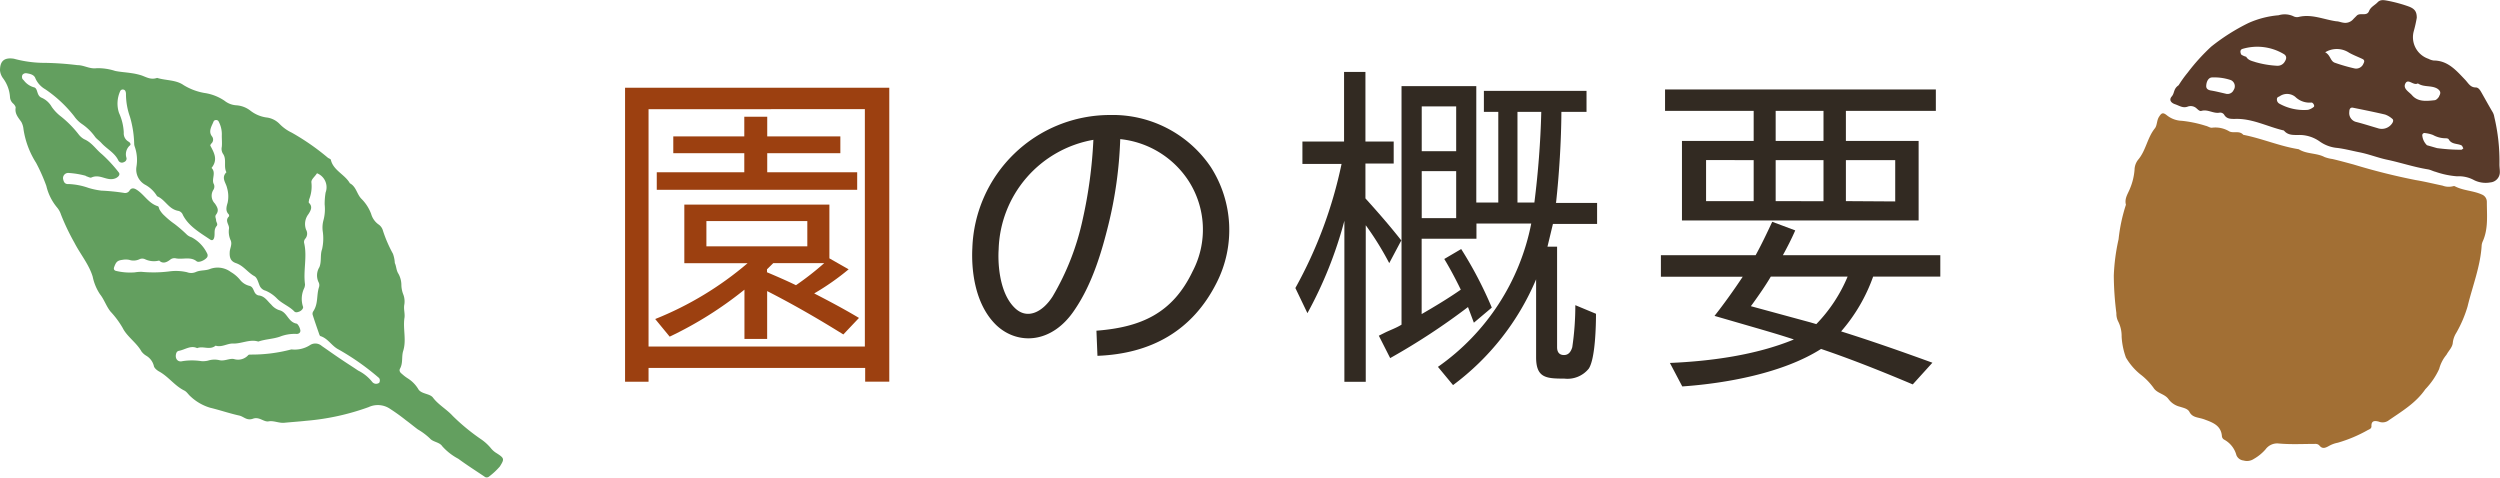
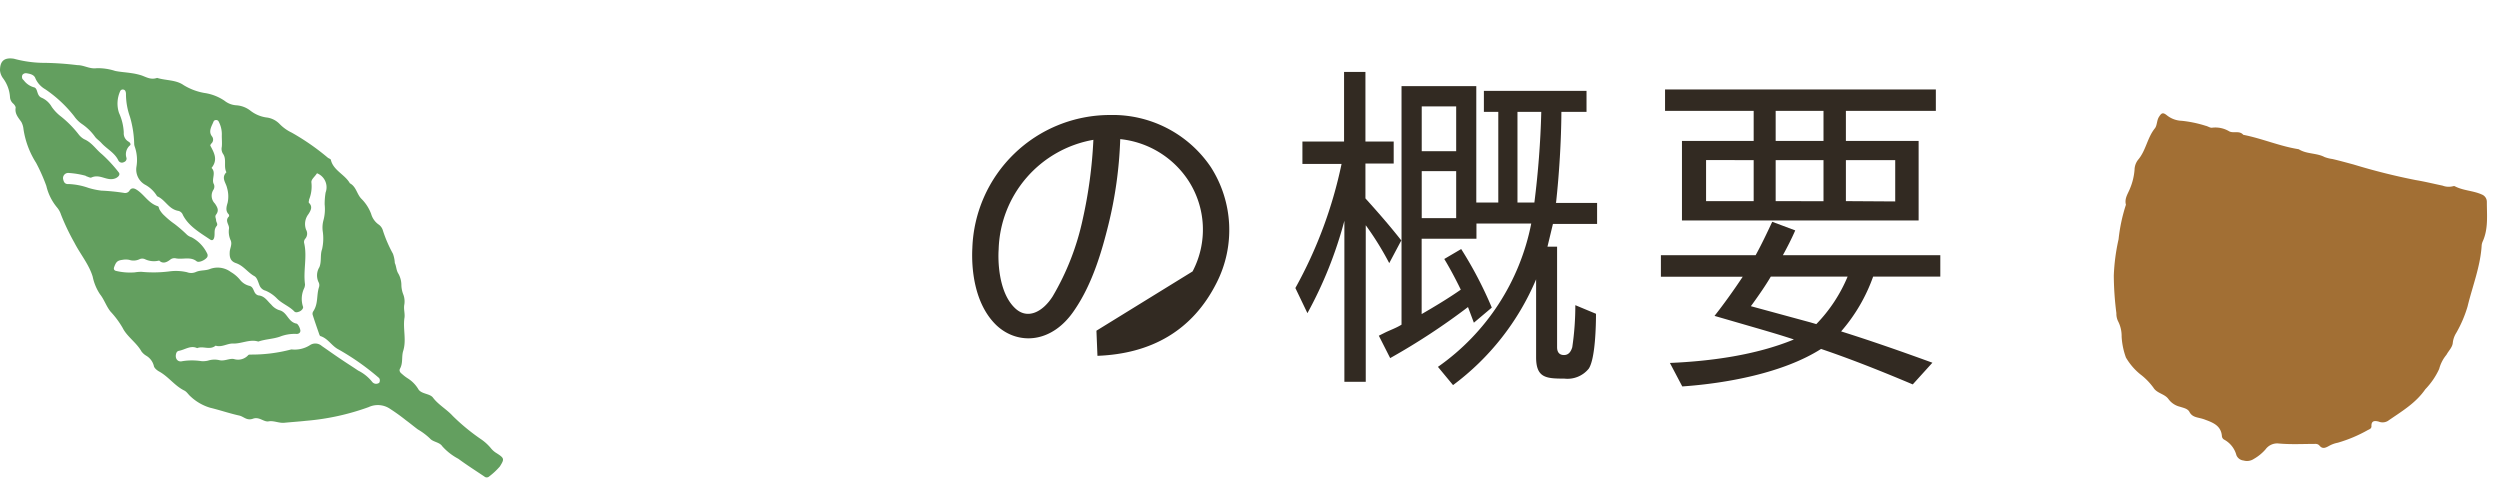
<svg xmlns="http://www.w3.org/2000/svg" width="319.33" height="61.01" viewBox="0 0 319.33 61.01">
  <defs>
    <style>.cls-1{fill:#a26f34;}.cls-1,.cls-2,.cls-3{fill-rule:evenodd;}.cls-2{fill:#583a2a;}.cls-3{fill:#639f5f;}.cls-4{fill:#9c4010;}.cls-5{fill:#322a22;}</style>
  </defs>
  <g id="レイヤー_2" data-name="レイヤー 2">
    <g id="page-titleのコピー">
      <g id="ol">
        <path class="cls-1" d="M312.49,45.32a4.65,4.65,0,0,0-.93,1.81,9.32,9.32,0,0,1-1.77,2.59c-1.23,1.79-3.06,2.85-4.79,4.05a1.31,1.31,0,0,1-1.17.08c-.51-.13-.95-.13-.92.6,0,.28-.22.37-.44.47a18,18,0,0,1-3.86,1.63,3.71,3.71,0,0,0-1.14.42c-.47.26-.84.41-1.23-.09a.66.66,0,0,0-.46-.18c-1.57,0-3.13.09-4.7-.05a1.84,1.84,0,0,0-1.7.75,5.74,5.74,0,0,1-1.48,1.21,1.58,1.58,0,0,1-1.33.21,1.1,1.1,0,0,1-.91-.68,3.18,3.18,0,0,0-1.59-2,.57.57,0,0,1-.26-.41c-.09-1.3-1.05-1.72-2.06-2.09a4.62,4.62,0,0,0-.66-.21c-.56-.14-1.11-.2-1.43-.82-.22-.42-.77-.51-1.22-.66A2.55,2.55,0,0,1,277,51c-.48-.7-1.48-.74-1.93-1.47a8.3,8.3,0,0,0-1.71-1.74,7.91,7.91,0,0,1-1.81-2.12A9.23,9.23,0,0,1,271,43a4.14,4.14,0,0,0-.47-2,2.22,2.22,0,0,1-.2-1A39.13,39.13,0,0,1,270,35.2a25.22,25.22,0,0,1,.61-4.64,21.39,21.39,0,0,1,.94-4.41c-.22-.81.28-1.43.54-2.12a7.75,7.75,0,0,0,.56-2.35,2.13,2.13,0,0,1,.46-1.28c1-1.18,1.16-2.79,2.13-4,.31-.38.23-1,.53-1.47s.48-.63,1-.21a3.21,3.21,0,0,0,1.91.71,15.14,15.14,0,0,1,3.06.64c.29.06.58.29.83.24a3.43,3.43,0,0,1,2.18.47c.57.28,1.29-.14,1.79.44,2.4.47,4.66,1.46,7.08,1.84,1,.64,2.27.46,3.3,1a4.67,4.67,0,0,0,1,.25c.91.21,1.8.46,2.7.7A80.39,80.39,0,0,0,308.56,23c1.15.19,2.28.47,3.43.71a2.21,2.21,0,0,0,1.37.07.3.3,0,0,1,.18,0c1.08.58,2.37.56,3.48,1.07a1,1,0,0,1,.63.95c0,1.7.2,3.39-.51,5a1.65,1.65,0,0,0-.15.51c-.15,2.7-1.17,5.22-1.8,7.83a15.76,15.76,0,0,1-1.44,3.37,3,3,0,0,0-.45,1.27C313.26,44.35,312.78,44.78,312.49,45.32Z" />
-         <path class="cls-2" d="M278.28,10.89a15,15,0,0,1,1.17-1.63,25.58,25.58,0,0,1,3-3.31,25.8,25.8,0,0,1,4.73-3,11.74,11.74,0,0,1,3.87-1,2.65,2.65,0,0,1,1.86.11,1,1,0,0,0,.68.11c1.68-.42,3.23.33,4.83.55.29,0,.57.13.86.17a1.35,1.35,0,0,0,1.28-.41c.15-.17.33-.33.49-.5.44-.4,1.26.15,1.55-.56.22-.55.73-.74,1.09-1.12S304.47,0,305,.1a18,18,0,0,1,2.7.74c.75.29,1,.66,1,1.43A16.51,16.51,0,0,1,308.31,4a2.91,2.91,0,0,0,1.88,3.51,2,2,0,0,0,.67.22c1.81,0,2.89,1.28,4,2.44.4.41.66,1,1.36,1,.38,0,.58.37.76.68.46.81.91,1.63,1.39,2.44a1.75,1.75,0,0,1,.23.64,24.38,24.38,0,0,1,.66,6.08c0,.35.06.7.05,1a1.32,1.32,0,0,1-1.21,1.29,3.33,3.33,0,0,1-2.06-.28,4.07,4.07,0,0,0-2.2-.5,10.87,10.87,0,0,1-2.73-.57c-.34-.08-.66-.27-1-.32-1.79-.29-3.49-.87-5.25-1.24-1.2-.26-2.33-.72-3.54-.95-.9-.18-1.8-.42-2.73-.54a4.56,4.56,0,0,1-2.29-.83,4.47,4.47,0,0,0-2.63-.83c-.7,0-1.43.07-1.94-.57-2.1-.48-4.05-1.57-6.28-1.48-.54,0-1.05,0-1.36-.55a.6.6,0,0,0-.63-.24c-.77.11-1.46-.46-2.25-.24-.23.08-.42-.13-.6-.28a1.11,1.11,0,0,0-1.15-.27c-.63.25-1.1-.12-1.62-.29s-.83-.55-.44-1S277.59,11.36,278.28,10.89Zm8.63-3.64c.28.48.77.54,1.2.69a12.26,12.26,0,0,0,2.75.46,1.05,1.05,0,0,0,1-.57c.23-.36.22-.69-.12-.91a6.61,6.61,0,0,0-5.35-.66.37.37,0,0,0-.21.25.72.72,0,0,0,.12.48A2.27,2.27,0,0,0,286.91,7.25Zm18.64,8.51c.21-.31.14-.51,0-.6a2.77,2.77,0,0,0-.9-.53c-1.36-.32-2.72-.59-4.09-.87-.33-.07-.48.15-.48.53a1.17,1.17,0,0,0,.93,1.3c.9.23,1.79.52,2.69.78A1.59,1.59,0,0,0,305.55,15.76ZM297,6.68c.7.36.64,1.14,1.25,1.34a22.22,22.22,0,0,0,2.5.72,1,1,0,0,0,1.14-.62c.12-.22.17-.44-.11-.58-.57-.27-1.18-.5-1.73-.81A2.84,2.84,0,0,0,297,6.68Zm14.53,5.64c.3-.46.19-.73-.21-1-.77-.45-1.74-.15-2.48-.67-.56.34-1.23-.67-1.59,0s.46,1.08.83,1.5c.77.9,1.88.76,2.91.65C311.27,12.76,311.47,12.43,311.57,12.32ZM310,18.55l1.29.37a24.42,24.42,0,0,0,3.09.21c.08,0,.18-.11.27-.17-.08-.14-.13-.34-.26-.4-.54-.25-1.26-.1-1.62-.78-.06-.1-.32-.13-.49-.12a3.36,3.36,0,0,1-1.51-.42,4.06,4.06,0,0,0-1-.24.29.29,0,0,0-.37.27A2,2,0,0,0,310,18.55Zm-24.73-7a.86.86,0,0,0-.32-1.32,6.64,6.64,0,0,0-2.38-.34c-.42,0-.71.41-.76,1-.05.42.19.6.6.67.62.1,1.23.26,1.85.4A.86.86,0,0,0,285.28,11.56Zm10.3,2.06c.1-.13-.13-.54-.34-.51a2.6,2.6,0,0,1-2.05-.73,1.66,1.66,0,0,0-2-.07c-.15.08-.33.11-.34.33a.6.6,0,0,0,.29.6,6.45,6.45,0,0,0,3.67.8,1.63,1.63,0,0,0,.49-.2A1.65,1.65,0,0,0,295.58,13.62Z" />
        <path class="cls-3" d="M50.43,33.6c.2.39.17.92.47,1.38a3,3,0,0,1,.37,1.47,3.53,3.53,0,0,0,.27,1.23,2.54,2.54,0,0,1,.11,1.19c-.13.63.12,1.22,0,1.81-.18,1.4.28,2.76-.15,4.15-.23.74,0,1.51-.4,2.25-.15.26,0,.5.23.67a5.42,5.42,0,0,0,.77.59,4.16,4.16,0,0,1,1.37,1.43c.42.57,1.42.5,1.82,1,.69.93,1.76,1.5,2.54,2.36a26.09,26.09,0,0,0,3.55,2.93,6.18,6.18,0,0,1,1.29,1.15,2.77,2.77,0,0,0,.77.68c1,.64,1,.75.41,1.69a8.74,8.74,0,0,1-1.37,1.28.46.46,0,0,1-.62,0c-1.12-.75-2.25-1.47-3.32-2.26A7.34,7.34,0,0,1,56.49,57c-.35-.54-1.17-.52-1.58-1a8.24,8.24,0,0,0-1.54-1.15c-.51-.38-1-.79-1.52-1.17a24.18,24.18,0,0,0-2-1.44A2.78,2.78,0,0,0,47.09,52a30.91,30.91,0,0,1-8,1.75c-.91.1-1.84.16-2.77.25-.67.07-1.38-.3-2-.18s-1.19-.63-2-.34-1.17-.27-1.76-.4c-1.27-.28-2.47-.7-3.72-1a6.26,6.26,0,0,1-2.51-1.45c-.28-.24-.47-.59-.8-.75-1.27-.64-2-1.78-3.26-2.46-.27-.16-.58-.43-.62-.69a2.1,2.1,0,0,0-1-1.31,2.12,2.12,0,0,1-.58-.53c-.63-1.13-1.84-1.88-2.4-3a11.32,11.32,0,0,0-1.55-2.09c-.55-.68-.8-1.53-1.35-2.22a6.34,6.34,0,0,1-.93-2.24c-.48-1.58-1.58-2.87-2.33-4.33a28.94,28.94,0,0,1-1.72-3.6,2.66,2.66,0,0,0-.52-.93,6.67,6.67,0,0,1-1.35-2.73,22.83,22.83,0,0,0-1.31-2.95A11.07,11.07,0,0,1,3,16.5a2.39,2.39,0,0,0-.28-.93C2.32,15,1.87,14.52,2,13.76c0-.16-.15-.38-.3-.52a1.16,1.16,0,0,1-.42-.81A4.5,4.5,0,0,0,.39,10,2,2,0,0,1,0,9C0,7.83.5,7.31,1.77,7.5a15,15,0,0,0,4,.53,38.2,38.2,0,0,1,4.11.29c.88,0,1.56.52,2.48.39a7.2,7.2,0,0,1,2.35.35c.67.14,1.37.17,2.05.28a7.81,7.81,0,0,1,1.31.29c.63.22,1.19.6,2,.32,1.11.35,2.4.23,3.38.92a7.53,7.53,0,0,0,2.63,1,6.12,6.12,0,0,1,2.6,1,2.67,2.67,0,0,0,1.51.58,3.27,3.27,0,0,1,1.8.69A4.3,4.3,0,0,0,34,15a2.78,2.78,0,0,1,1.71.83,5.36,5.36,0,0,0,1.55,1.11,30,30,0,0,1,4.61,3.2c.13.1.36.16.39.27.3,1.35,1.79,1.87,2.43,3,.83.44.87,1.38,1.49,2a5.35,5.35,0,0,1,1.23,1.92,2.47,2.47,0,0,0,1,1.38,1.42,1.42,0,0,1,.51.77,16.85,16.85,0,0,0,1.27,2.93A4,4,0,0,1,50.43,33.6ZM40.49,22.13c-.29.47-.78.79-.71,1.2a4.48,4.48,0,0,1-.3,2.16c0,.14-.1.36,0,.44.48.47.22.95-.08,1.42a2.06,2.06,0,0,0-.3,2,1,1,0,0,1-.14,1.18.65.65,0,0,0-.1.56c.39,1.71-.14,3.5.1,5.23a1.34,1.34,0,0,1-.09.46,3.17,3.17,0,0,0-.17,2.38c.09.18-.14.5-.45.63s-.51.13-.65,0c-.63-.67-1.58-1-2.22-1.66a4.4,4.4,0,0,0-1.46-1,1.13,1.13,0,0,1-.78-.7c-.17-.42-.31-1-.67-1.17-.85-.48-1.36-1.32-2.33-1.65-.67-.23-.83-.69-.8-1.36,0-.51.35-1,.13-1.54a2.63,2.63,0,0,1-.22-1.5c.07-.52-.59-1,0-1.57a.29.29,0,0,0-.05-.28c-.44-.44-.26-1-.12-1.48A3.85,3.85,0,0,0,29,24c-.13-.66-.79-1.27-.08-2-.39-.73.07-1.66-.44-2.36a1.17,1.17,0,0,1-.15-.88c.05-.47,0-.94,0-1.41a3.47,3.47,0,0,0-.44-1.9.39.39,0,0,0-.29-.12.43.43,0,0,0-.29.12c-.27.68-.75,1.34-.21,2a.67.67,0,0,1-.1.88c-.07.07-.16.22-.13.28.48.9,1,1.79.15,2.84.61.59,0,1.39.26,2a.77.77,0,0,1,0,.76A1.41,1.41,0,0,0,27.45,26c.3.45.57.86.15,1.41-.19.26,0,.48,0,.72s.28.5.07.74c-.37.44-.21.91-.29,1.37s-.3.52-.55.35c-1.32-.89-2.74-1.7-3.47-3.13a.81.81,0,0,0-.56-.52c-1.28-.21-1.66-1.43-2.73-1.87a4,4,0,0,0-1.58-1.5,2.23,2.23,0,0,1-1.06-2.28,5.15,5.15,0,0,0-.23-2.59,1.15,1.15,0,0,1-.06-.37,13.42,13.42,0,0,0-.54-3.41A8.71,8.71,0,0,1,16.09,12,.86.86,0,0,0,16,11.6a.36.36,0,0,0-.25-.16.36.36,0,0,0-.41.23,3.84,3.84,0,0,0-.14,2.75,6.76,6.76,0,0,1,.61,2.51,1.21,1.21,0,0,0,.59,1.15l.13.09c.12.12.21.29.07.4a1.49,1.49,0,0,0-.44,1.61.47.47,0,0,1-.32.52.51.51,0,0,1-.72-.2c-.47-1-1.48-1.47-2.17-2.24-.24-.27-.57-.48-.79-.76a6.67,6.67,0,0,0-1.69-1.66,3.88,3.88,0,0,1-1-1A16.29,16.29,0,0,0,5.78,11.4a3,3,0,0,1-1.24-1.35c-.16-.52-.69-.62-1.19-.7a.58.58,0,0,0-.46.18.53.53,0,0,0-.06.43c0,.14.18.25.27.38a2.43,2.43,0,0,0,1.3.83c.47.2.25,1.05.93,1.32A2.73,2.73,0,0,1,6.6,13.64a5.46,5.46,0,0,0,1.2,1.25,13.39,13.39,0,0,1,2.27,2.31,2.34,2.34,0,0,0,.68.58c1,.43,1.48,1.28,2.25,1.9A17.81,17.81,0,0,1,15.15,22c.25.28,0,.57-.32.74-1.12.53-2-.6-3.17-.06-.14.06-.41-.1-.62-.16,0,0-.09-.06-.14-.08a11,11,0,0,0-2.17-.35.66.66,0,0,0-.67.77c.08.36.19.7.75.65A8.67,8.67,0,0,1,11.3,24a9.43,9.43,0,0,0,1.66.35,25.85,25.85,0,0,1,2.95.3.66.66,0,0,0,.65-.33c.23-.35.55-.3.87-.1,1,.62,1.5,1.72,2.72,2.12.12,0,.15.25.21.39a3,3,0,0,0,.65.82,10.27,10.27,0,0,0,1.3,1.07A17.32,17.32,0,0,1,23.9,30a1.66,1.66,0,0,0,.57.31,4.58,4.58,0,0,1,2,2.09.49.49,0,0,1,0,.44c-.26.39-1.08.76-1.36.53-.79-.64-1.81-.18-2.69-.38a.84.84,0,0,0-.63.14c-.5.4-1,.6-1.46.15a2.67,2.67,0,0,1-1.83-.18.84.84,0,0,0-.66,0,1.74,1.74,0,0,1-1.34.09,2.3,2.3,0,0,0-.86,0c-.64.08-.82.26-1.06.93-.09.25,0,.42.23.48a7.68,7.68,0,0,0,2.4.19,5.24,5.24,0,0,1,.86-.07,16.15,16.15,0,0,0,3.61-.06,6.26,6.26,0,0,1,2.21.11A1.47,1.47,0,0,0,25,34.75c.59-.27,1.24-.16,1.79-.38a2.8,2.8,0,0,1,2.69.37,4.37,4.37,0,0,1,1.18,1,2.16,2.16,0,0,0,1.19.77c.63.15.48.9,1,1.16a.47.47,0,0,0,.15.06c.83.08,1.15.73,1.64,1.17a2.24,2.24,0,0,0,1,.71c1.06.23,1.12,1.49,2.2,1.72.14,0,.25.2.33.32a1.75,1.75,0,0,1,.17.43c.11.32-.1.61-.52.57a5.15,5.15,0,0,0-2.09.36c-.88.3-1.84.31-2.74.62-1.09-.35-2.17.31-3.28.25-.7,0-1.42.52-2.17.27-.75.62-1.59,0-2.36.32-.82-.4-1.55.2-2.32.34-.27.05-.35.26-.39.48-.1.55.25,1,.84.84a7.88,7.88,0,0,1,2.42,0,2.7,2.7,0,0,0,.85-.07A2.7,2.7,0,0,1,28,46c.65.17,1.3-.25,1.88-.14a1.75,1.75,0,0,0,1.84-.51c.06-.06.22-.06.34-.06a19.69,19.69,0,0,0,5.16-.66,3.62,3.62,0,0,0,2.35-.53,1.24,1.24,0,0,1,1.53.09c.88.61,1.75,1.23,2.64,1.82.68.46,1.36.88,2,1.32a5.31,5.31,0,0,1,1.81,1.46.63.63,0,0,0,.42.23.67.67,0,0,0,.47-.13.59.59,0,0,0,.06-.44.4.4,0,0,0-.17-.24,31.73,31.73,0,0,0-5.1-3.58c-.87-.45-1.29-1.35-2.26-1.69-.13,0-.19-.24-.24-.38-.27-.78-.54-1.55-.79-2.34a.54.54,0,0,1,.06-.43c.67-1,.41-2,.73-3.06a.85.85,0,0,0,0-.61,2,2,0,0,1,.07-2c.3-.77.07-1.55.34-2.29a6.28,6.28,0,0,0,.08-2.32,3.61,3.61,0,0,1,.1-1.39,5.46,5.46,0,0,0,.15-2,8.84,8.84,0,0,1,.12-1.53A1.92,1.92,0,0,0,40.49,22.13Z" />
-         <path class="cls-4" d="M82.84,47v1.76h-3V11.21h33.75V48.75h-3.08V47Zm0-33.05V44.26h27.63V13.94ZM104,37.48c1.94,1,3.83,2,5.72,3.13l-2,2.11c-3.21-2-6.38-3.83-9.73-5.54v6.11h-2.9V37a48.06,48.06,0,0,1-9.55,6l-1.85-2.25a42.41,42.41,0,0,0,11.8-7.13H87.41V26.13h18.53V33l2.46,1.4A32.32,32.32,0,0,1,104,37.48Zm3.34-20.06v2.15H98V22h11.49v2.24H83.89V22H95.07V19.57H86V17.42h9.07V14.91H98v2.51ZM90.23,28.24v3.22h12.89V28.24Zm7.7,6.52c1.23.52,2.46,1.05,3.74,1.67a37,37,0,0,0,3.61-2.82H98.77l-.8.79v.36Z" />
-         <path class="cls-5" d="M152.33,34.67a11.48,11.48,0,0,0-.52-11.58,11.87,11.87,0,0,0-8.72-5.32,52.78,52.78,0,0,1-1.54,11.05c-.75,3-1.93,7.3-4.27,10.73-2.9,4.4-7.3,4.54-10,2-2.9-2.78-3.21-7.4-3.08-9.86a17.59,17.59,0,0,1,17.56-17,15.12,15.12,0,0,1,12.9,6.65,14.87,14.87,0,0,1,.74,14.78c-3.08,6.12-8.36,9.07-15.22,9.33l-.13-3.21C145.78,41.8,149.78,40,152.33,34.67ZM139.66,17.86a14.63,14.63,0,0,0-12.1,14c-.09,1.18-.09,5.41,2.07,7.48,1.58,1.54,3.56.53,4.84-1.5A32.93,32.93,0,0,0,138.3,28,58.81,58.81,0,0,0,139.66,17.86Z" />
+         <path class="cls-5" d="M152.33,34.67a11.48,11.48,0,0,0-.52-11.58,11.87,11.87,0,0,0-8.72-5.32,52.78,52.78,0,0,1-1.54,11.05c-.75,3-1.93,7.3-4.27,10.73-2.9,4.4-7.3,4.54-10,2-2.9-2.78-3.21-7.4-3.08-9.86a17.59,17.59,0,0,1,17.56-17,15.12,15.12,0,0,1,12.9,6.65,14.87,14.87,0,0,1,.74,14.78c-3.08,6.12-8.36,9.07-15.22,9.33l-.13-3.21ZM139.66,17.86a14.63,14.63,0,0,0-12.1,14c-.09,1.18-.09,5.41,2.07,7.48,1.58,1.54,3.56.53,4.84-1.5A32.93,32.93,0,0,0,138.3,28,58.81,58.81,0,0,0,139.66,17.86Z" />
        <path class="cls-5" d="M167,40l-1.54-3.21a56.31,56.31,0,0,0,5.9-15.85h-5V18.08h5.32V9.19h2.73v8.89h3.61v2.81h-3.61v4.45c1.59,1.76,3.13,3.52,4.58,5.37l-1.54,2.9a38.39,38.39,0,0,0-3-4.84v20h-2.73V28.2A52.3,52.3,0,0,1,167,40Zm31.73-14.08H204v2.68h-5.64l-.7,2.91h1.23V44.35c0,.66.31,1,.88,1s.88-.4,1.06-1a36.5,36.5,0,0,0,.39-5.37l2.64,1.1c0,1.41-.08,5.72-.92,7a3.49,3.49,0,0,1-3.13,1.28c-2.33,0-3.6-.09-3.6-2.73V35.68A32.68,32.68,0,0,1,185.6,49.19l-1.93-2.33a29.2,29.2,0,0,0,11.92-18.31h-7v1.94h-7v9.63c1.72-1,3.39-2,5-3.12-.66-1.36-1.36-2.68-2.11-3.92l2.16-1.27a50.26,50.26,0,0,1,3.91,7.48l-2.29,1.93-.75-2a85.15,85.15,0,0,1-9.94,6.52l-1.45-2.86.7-.35c.71-.36,1.5-.62,2.2-1.06h0V11h9.55V25.87h2.81V14.29h-1.84V11.61h13.11v2.68h-3.21C199.42,18,199.16,22.21,198.76,25.87ZM186,13.59h-4.4v5.72H186Zm0,8.27h-4.4v6H186Zm10.83-7.57h-3V25.87h2.16C196.47,22.08,196.78,18.08,196.87,14.29Z" />
        <path class="cls-5" d="M235.17,42.33c3.91,1.23,7.79,2.59,11.66,4l-2.51,2.77c-3.87-1.63-7.7-3.17-11.71-4.53-4.84,3.08-12.1,4.4-17.73,4.79l-1.58-3c5.19-.22,11-1,15.84-3-2-.66-4-1.23-6-1.81L219,40.35c1.18-1.5,2.42-3.22,3.6-5H212.15V32.6h12.1c.75-1.36,1.46-2.86,2.12-4.27l2.94,1.1c-.48,1.1-1,2.11-1.58,3.17h20.11v2.73h-8.58A21.7,21.7,0,0,1,235.17,42.33ZM212.68,14.16V11.43h34.59v2.73H235.78V18h9.29V28.16H214.84V18H224V14.16Zm5.24,6.29v5.24H224V20.45ZM236,35.33h-9.81c-.7,1.19-1.5,2.33-2.29,3.43h0l-.26.35h0l7.61,2.07.31.09.44.13A19.48,19.48,0,0,0,236,35.33ZM232.92,18V14.16h-6.11V18Zm0,7.7V20.45h-6.11v5.24ZM230.55,41c.26.09.57.18.88.26l-.18,0Zm11.53-15.27V20.45h-6.3v5.24Z" />
      </g>
    </g>
  </g>
</svg>